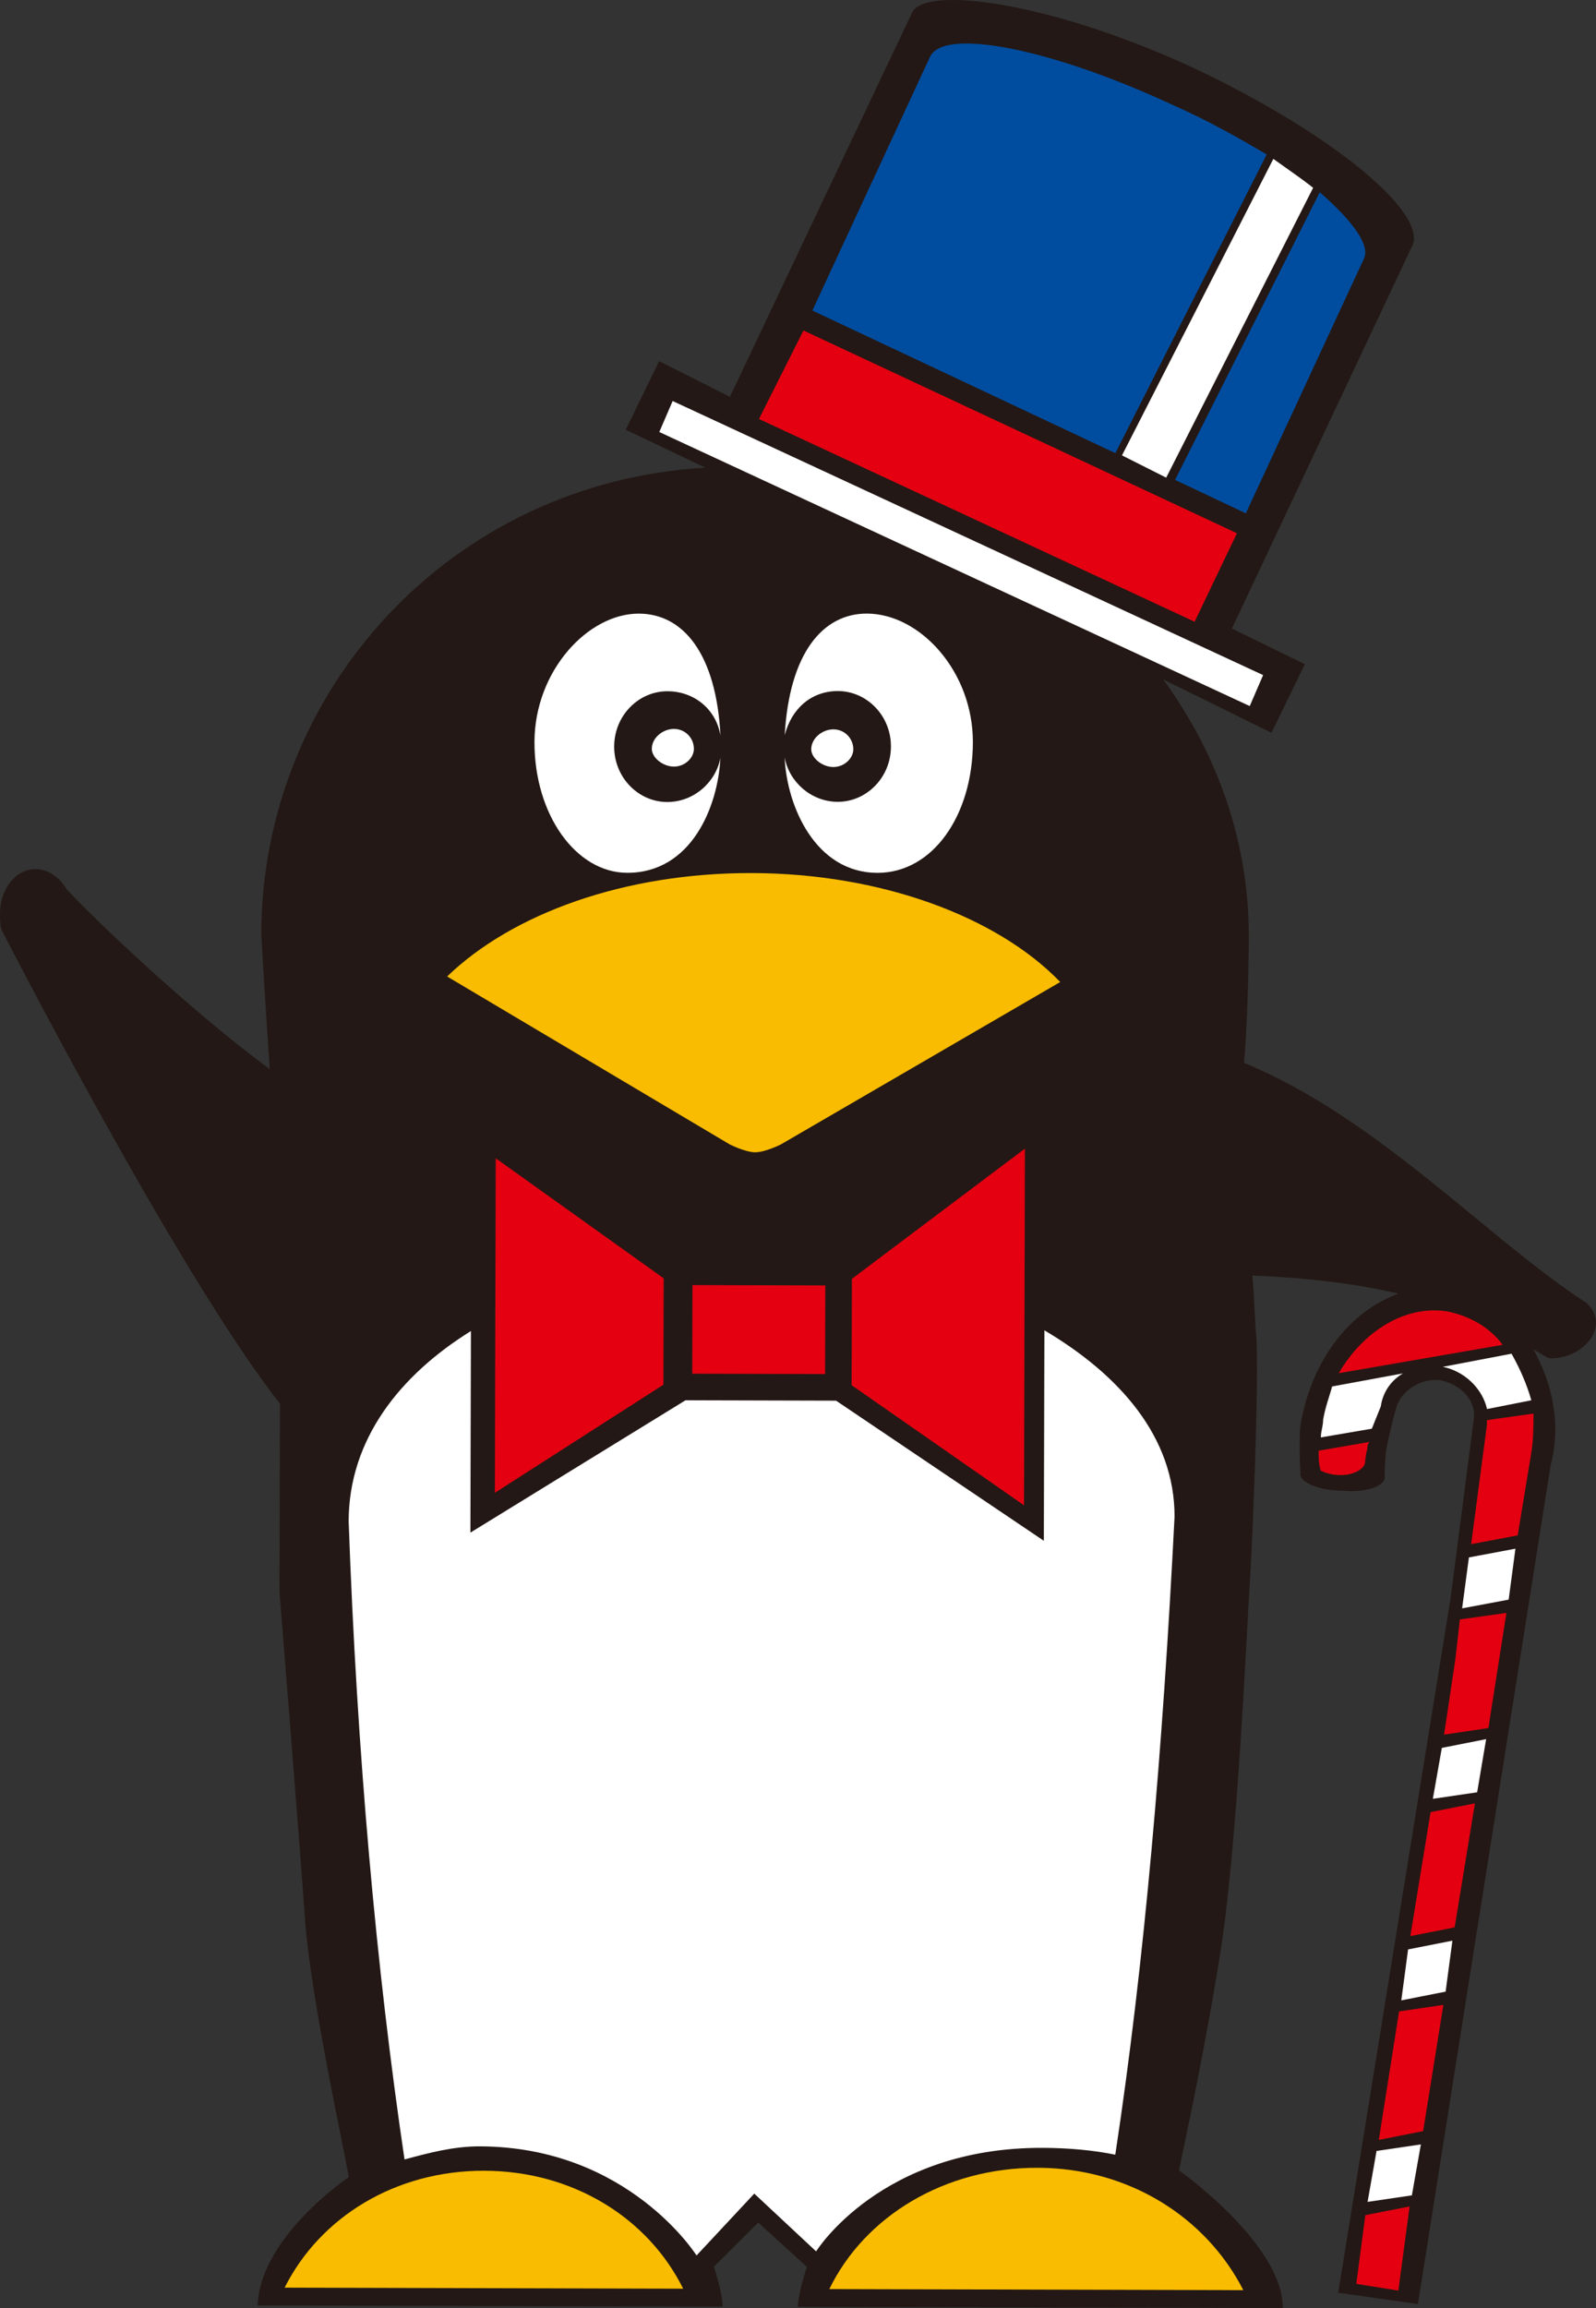
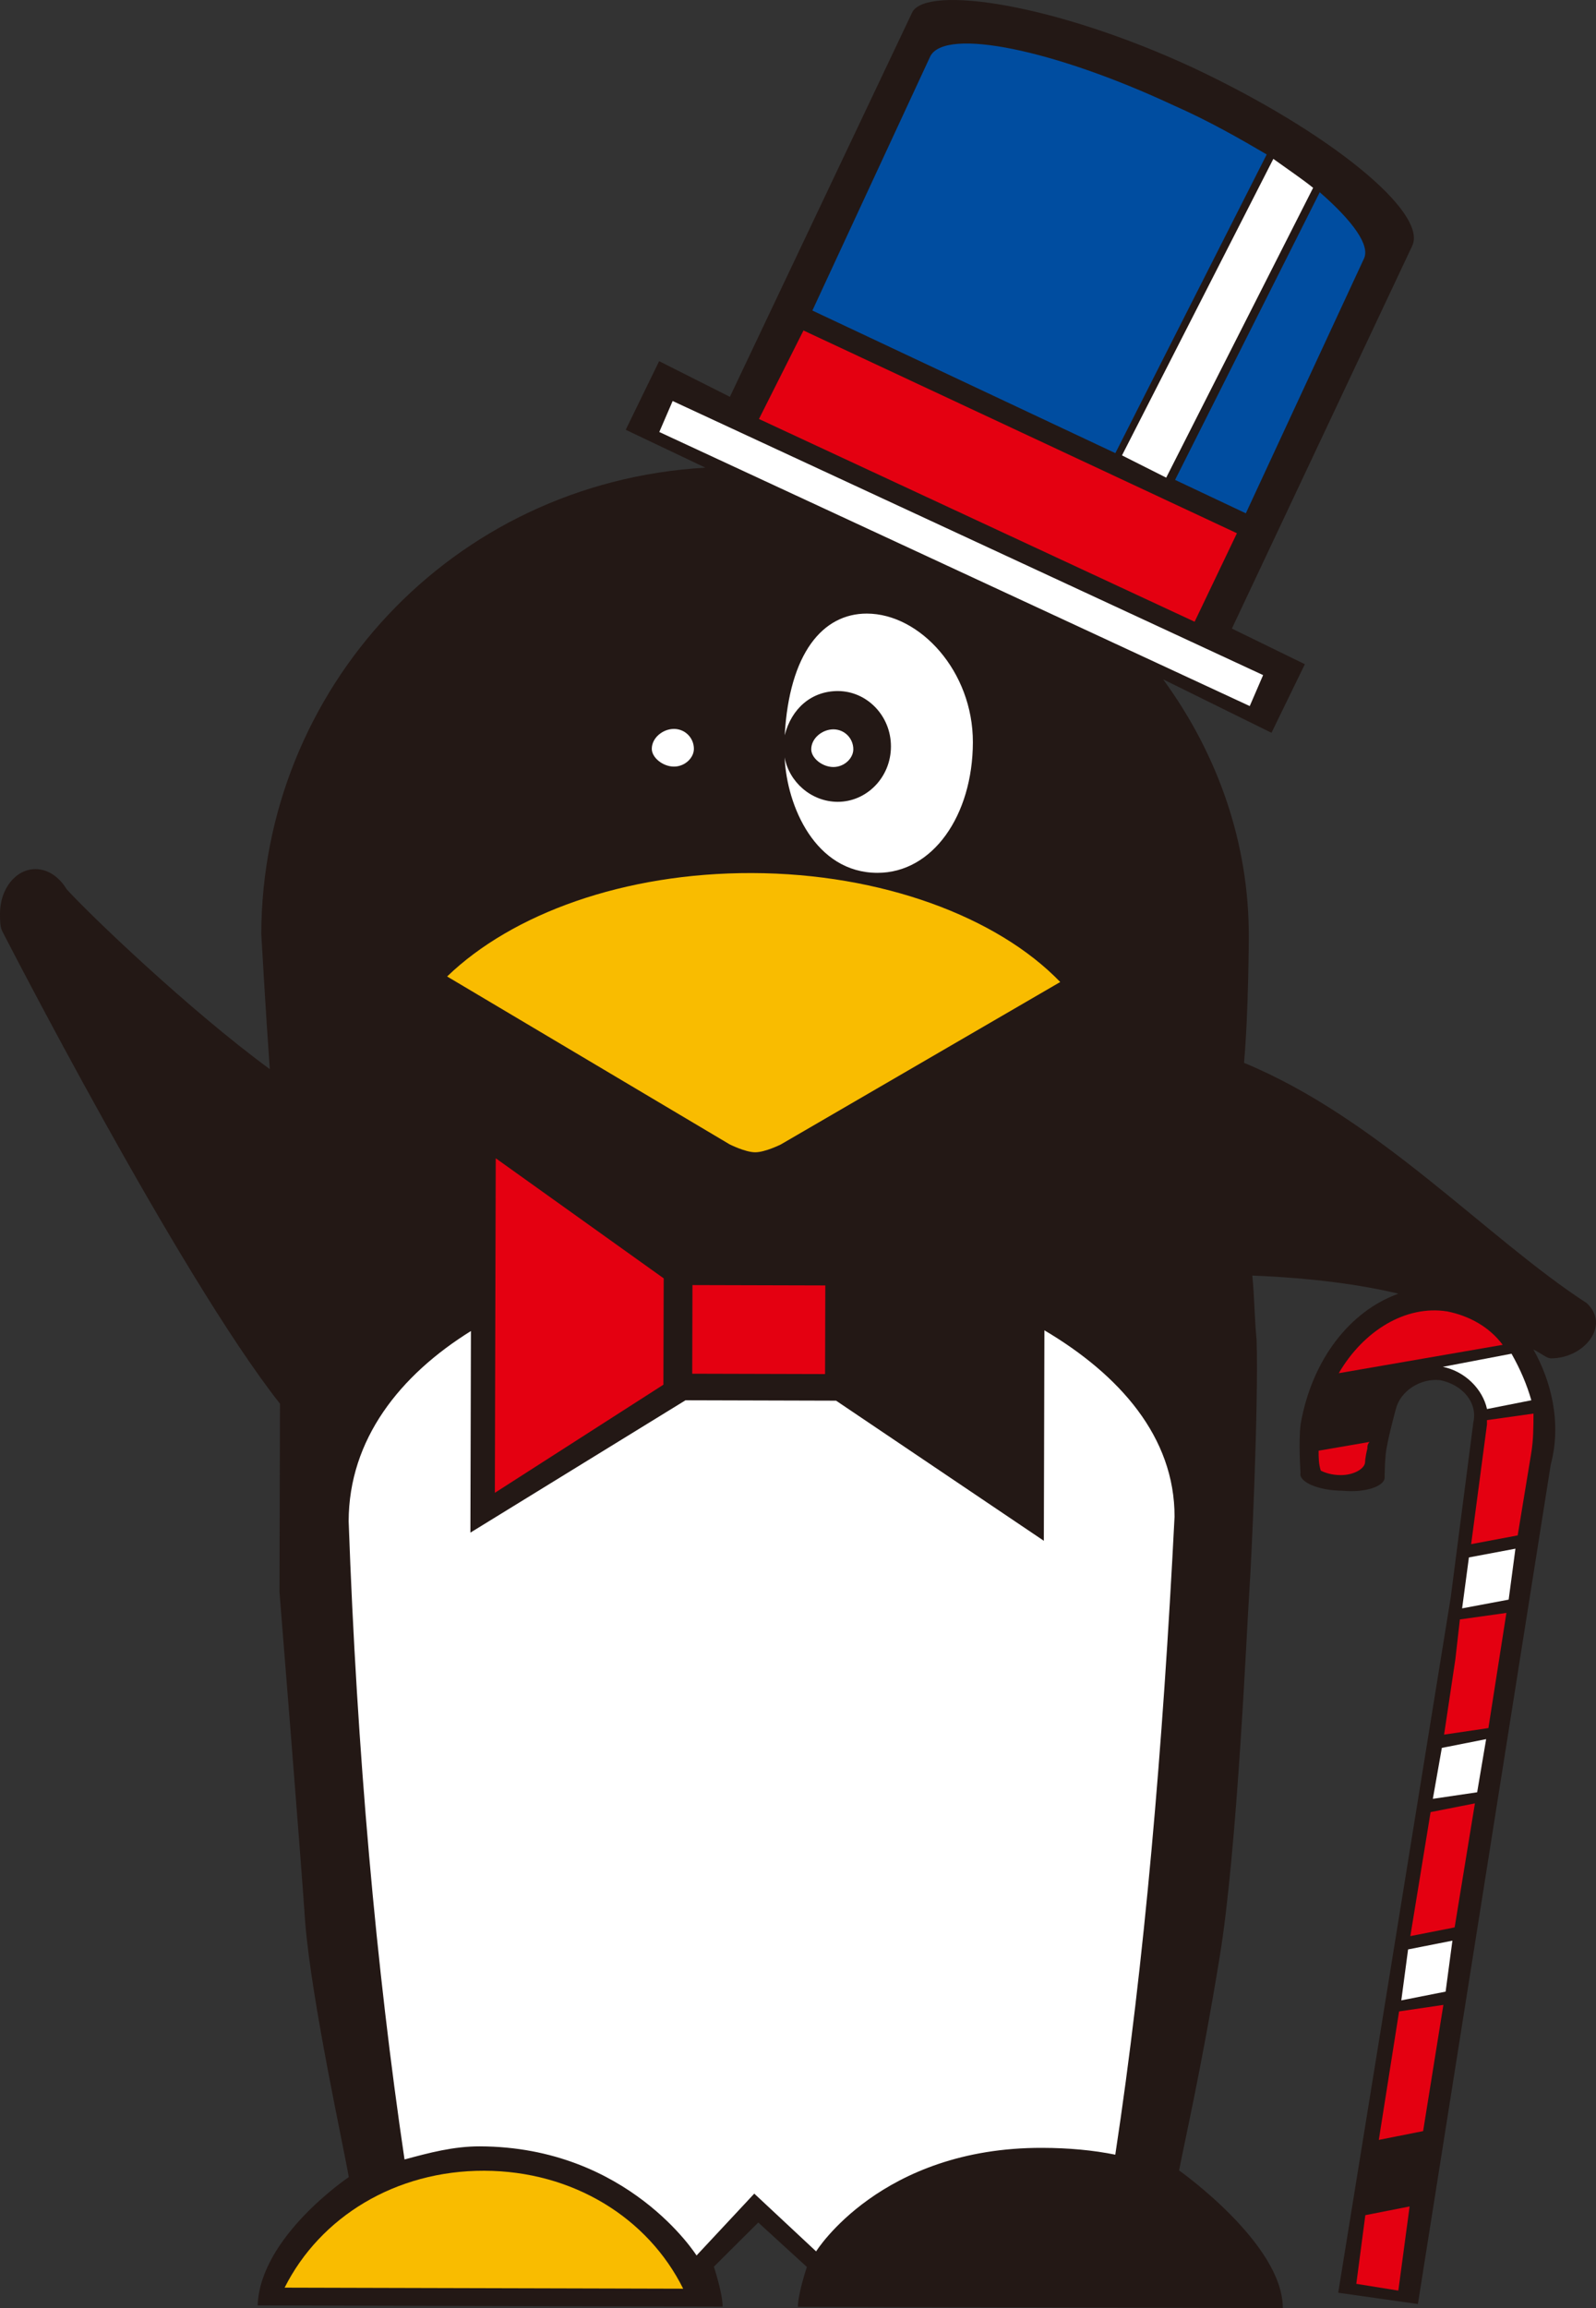
<svg xmlns="http://www.w3.org/2000/svg" id="_レイヤー_1" data-name="レイヤー 1" version="1.1" viewBox="0 0 264.502 382.274">
  <rect x="0" y="0" width="264.502" height="382.274" fill="#333333" stroke="none" />
  <defs>
    <style>
      .cls-1 {
        fill: #231815;
      }

      .cls-1, .cls-2, .cls-3, .cls-4, .cls-5 {
        stroke-width: 0px;
      }

      .cls-2 {
        fill: #004da0;
      }

      .cls-3 {
        fill: #f9bc00;
      }

      .cls-4 {
        fill: #e40011;
      }

      .cls-5 {
        fill: #fff;
      }
    </style>
  </defs>
  <path class="cls-1" d="M262.942,215.812c-16.484-10.683-34.413-30.546-56.772-39.78.757-8.436.79-20.913.79-20.913.04-15.413-5.059-30.103-14.198-42.604l17.957,8.853,5.533-11.36-12.094-5.902,29.893-63.403c2.581-5.496-13.53-18.752-36.253-29.451C174.711.549,153.8-2.443,151.224,1.954l-30.259,63.77-11.729-5.904-5.535,11.363,13.196,6.271c-42.207,2.456-73.489,36.869-73.597,77.231,0,0,.703,12.479,1.411,22.39-13.553-9.945-30.022-25.767-33.682-29.815-1.096-1.836-2.931-3.309-5.135-3.315C2.592,143.937.012,147.231 0,151.27 0,152.369-.003,153.472.362,154.207c0,0,29.215,56.951,46.038,78.278-.043,16.513-.082,31.192-.082,31.192,0,0,3.552,44.045,4.259,54.687,1.064,13.212,6.504,37.813,7.225,42.217,0,0-14.702,9.87-15.1,21.245l77.059.2c.006-2.201-1.452-6.606-1.452-6.606l7.359-7.32,8.054,7.36s-1.478,4.4-1.488,6.602l80.362.212c.029-10.641-17.185-22.796-17.185-22.796.745-4.035,3.713-16.87,6.699-35.209,2.983-17.97,4.549-55.396,4.931-60.533.379-5.502,1.548-31.186,1.211-41.827-.355-3.672-.347-6.974-.707-10.644,9.909.39,17.974,1.512,24.212,2.997-8.083,2.913-14.341,10.972-16.205,21.607-.372,2.934-.019,8.074-.019,8.074-.37,1.466,2.927,2.942,6.965,2.954,3.665.375,6.973-.715,6.976-2.183,0,0,.011-3.668.378-5.137.374-2.2,1.487-6.234,1.487-6.234.741-2.933,4.05-5.13,7.351-4.753,3.668.744,6.228,3.689,5.486,6.987l-3.748,28.978-18.648,115.175,13.206,1.87,22.015-139.015c1.854-6.966.038-13.943-2.883-19.089,1.464.738,2.198,1.475,2.929,1.478,5.506.013,9.924-5.479,5.897-9.16h0Z" />
  <polygon class="cls-5" points="207.118 116.942 109.263 71.55 111.477 66.418 209.333 111.812 207.118 116.942 207.118 116.942" />
  <polygon class="cls-4" points="197.982 102.974 125.782 69.392 133.159 54.734 204.992 88.317 197.982 102.974 197.982 102.974" />
  <path class="cls-2" d="M209.927,25.581c-4.398-2.581-9.526-5.528-15.39-8.112-19.79-9.229-37.76-12.947-40.344-8.182l-19.559,42.146,50.212,23.619,25.081-49.471h0Z" />
  <path class="cls-5" d="M211.027,26.317l-25.082,49.105,7.328,3.689,24.347-48.003c-1.831-1.476-4.032-2.949-6.593-4.791h0Z" />
  <path class="cls-2" d="M218.719,31.841l-23.976,47.639,11.727,5.537,19.56-42.149c1.105-2.199-1.82-6.243-7.31-11.028h0Z" />
  <path class="cls-5" d="M114.996,124.039c-.003,1.467-1.475,2.931-3.312,2.927-1.831-.006-3.663-1.479-3.663-2.945.007-1.837,1.846-3.298,3.68-3.295,1.834.006,3.299,1.478,3.296,3.312h0Z" />
  <g>
-     <path class="cls-5" d="M110.57,132.833c-4.769-.011-8.796-4.059-8.784-9.196.013-5.138,4.06-9.162,8.834-9.151,4.402.012,8.061,2.957,8.785,7.363-.698-13.579-6.184-20.198-13.524-20.219-8.442-.021-17.272,9.496-17.303,21.236-.032,12.11,6.912,21.668,15.354,21.691,10.642.029,15.072-10.969,15.459-19.04-.742,4.035-4.419,7.327-8.823,7.316h0Z" />
    <path class="cls-5" d="M138.823,132.801c4.771.012,8.816-4.012,8.831-9.15.015-5.138-4.011-9.185-8.782-9.197-4.402-.011-7.714,2.916-8.824,7.319.767-13.577,6.29-20.166,13.628-20.149,8.807.024,17.586,9.588,17.557,21.327-.032,12.112-6.662,21.636-15.835,21.612-10.272-.029-15.016-11.051-15.361-19.122.723,4.035,4.383,7.348,8.787,7.36h0Z" />
  </g>
  <path class="cls-5" d="M134.445,124.089c-.005,1.469,1.826,2.942,3.66,2.948,1.835.002,3.306-1.461,3.313-2.927.003-1.834-1.462-3.307-3.296-3.313-1.833-.002-3.673,1.459-3.676,3.293h0Z" />
  <path class="cls-3" d="M124.624,144.599c-21.166-.056-39.745,6.735-50.523,17.128l46.822,27.806s2.604,1.311,4.232,1.311c1.629.006,4.236-1.289,4.236-1.289l46.32-26.91c-10.393-10.774-29.591-17.988-51.087-18.046h0Z" />
  <polygon class="cls-4" points="82.157 191.836 82.011 247.245 109.945 229.339 109.995 211.725 82.157 191.836 82.157 191.836" />
-   <polygon class="cls-4" points="169.861 190.235 169.708 249.314 141.137 229.42 141.184 211.806 169.861 190.235 169.861 190.235" />
  <polygon class="cls-4" points="136.737 227.577 114.722 227.518 114.76 212.839 136.777 212.898 136.737 227.577 136.737 227.577" />
  <path class="cls-5" d="M79.521,355.487c24.587.066,35.916,18.074,35.916,18.074l9.567-10.246,10.249,9.567s10.688-17.218,37.474-17.148c4.404.012,8.439.39,12.107,1.131,4.856-31.912,7.885-67.495,9.821-105.654.033-13.208-9.113-23.508-21.569-30.88l-.093,34.86-34.431-23.206-24.951-.069-35.653,21.922.088-33.389c-11.763,7.307-20.232,17.926-20.266,31.501,1.367,38.168,4.572,74.137,9.26,105.708,4.04-1.09,8.08-2.18,12.481-2.172h0Z" />
-   <path class="cls-3" d="M206.056,379.306c-6.205-12.124-19.026-20.233-34.068-20.271-15.415-.04-28.647,7.997-34.549,20.089l68.617.181h0Z" />
  <path class="cls-3" d="M113.221,379.061c-5.842-11.757-18.298-19.495-32.973-19.536-14.679-.038-27.176,7.636-33.078,19.362l66.052.174h0Z" />
  <polygon class="cls-5" points="233.36 322.868 232.235 331.308 239.579 329.859 240.705 321.42 233.36 322.868 233.36 322.868" />
  <polygon class="cls-4" points="237.089 300.129 233.733 320.667 241.075 319.221 244.435 298.681 237.089 300.129 237.089 300.129" />
-   <polygon class="cls-5" points="233.987 363.601 235.477 355.165 228.134 356.247 226.645 364.683 233.987 363.601 233.987 363.601" />
  <polygon class="cls-5" points="238.953 289.493 237.463 297.926 244.806 296.844 246.295 288.041 238.953 289.493 238.953 289.493" />
  <path class="cls-4" d="M246.432,235.938l-2.622,19.809,7.713-1.449,2.235-13.571c.373-2.198.38-4.4.385-6.605l-7.708,1.082q-.003.368-.003.734h0Z" />
  <polygon class="cls-4" points="231.867 333.138 228.508 354.416 235.851 352.963 239.209 332.056 231.867 333.138 231.867 333.138" />
  <path class="cls-4" d="M249.038,222.735c-2.194-2.942-5.492-4.786-9.16-5.528-6.969-1.121-13.953,3.265-18.006,10.226l27.166-4.698h0Z" />
  <polygon class="cls-4" points="241.945 268.216 241.194 274.818 239.326 287.292 246.669 286.21 249.653 267.135 241.945 268.216 241.945 268.216" />
  <path class="cls-5" d="M239.119,226.379c3.668.741,6.595,3.687,7.321,6.99l7.343-1.449c-.727-2.572-1.823-5.14-3.282-7.714l-11.382,2.173h0Z" />
-   <path class="cls-5" d="M227.351,236.623c.738-1.837,1.479-3.668,1.479-3.668.371-2.565,1.846-4.396,3.683-5.492l-11.748,2.168c-.371,1.47-1.111,3.301-1.485,5.504,0,1.099-.371,1.831-.374,2.933l8.446-1.444h0Z" />
  <path class="cls-4" d="M222.192,244.313c2.203.008,4.041-1.088,4.045-2.192,0,0,0-.734.374-2.199,0-.366.001-.733.367-1.103l-8.444,1.449c-.003,1.1-.006,2.203.358,3.301.733.37,1.834.74,3.301.744h0Z" />
  <polygon class="cls-5" points="243.44 257.947 242.315 266.382 250.027 264.936 251.15 256.497 243.44 257.947 243.44 257.947" />
  <polygon class="cls-4" points="231.742 379.376 233.613 365.438 226.274 366.884 224.777 378.257 231.742 379.376 231.742 379.376" />
</svg>